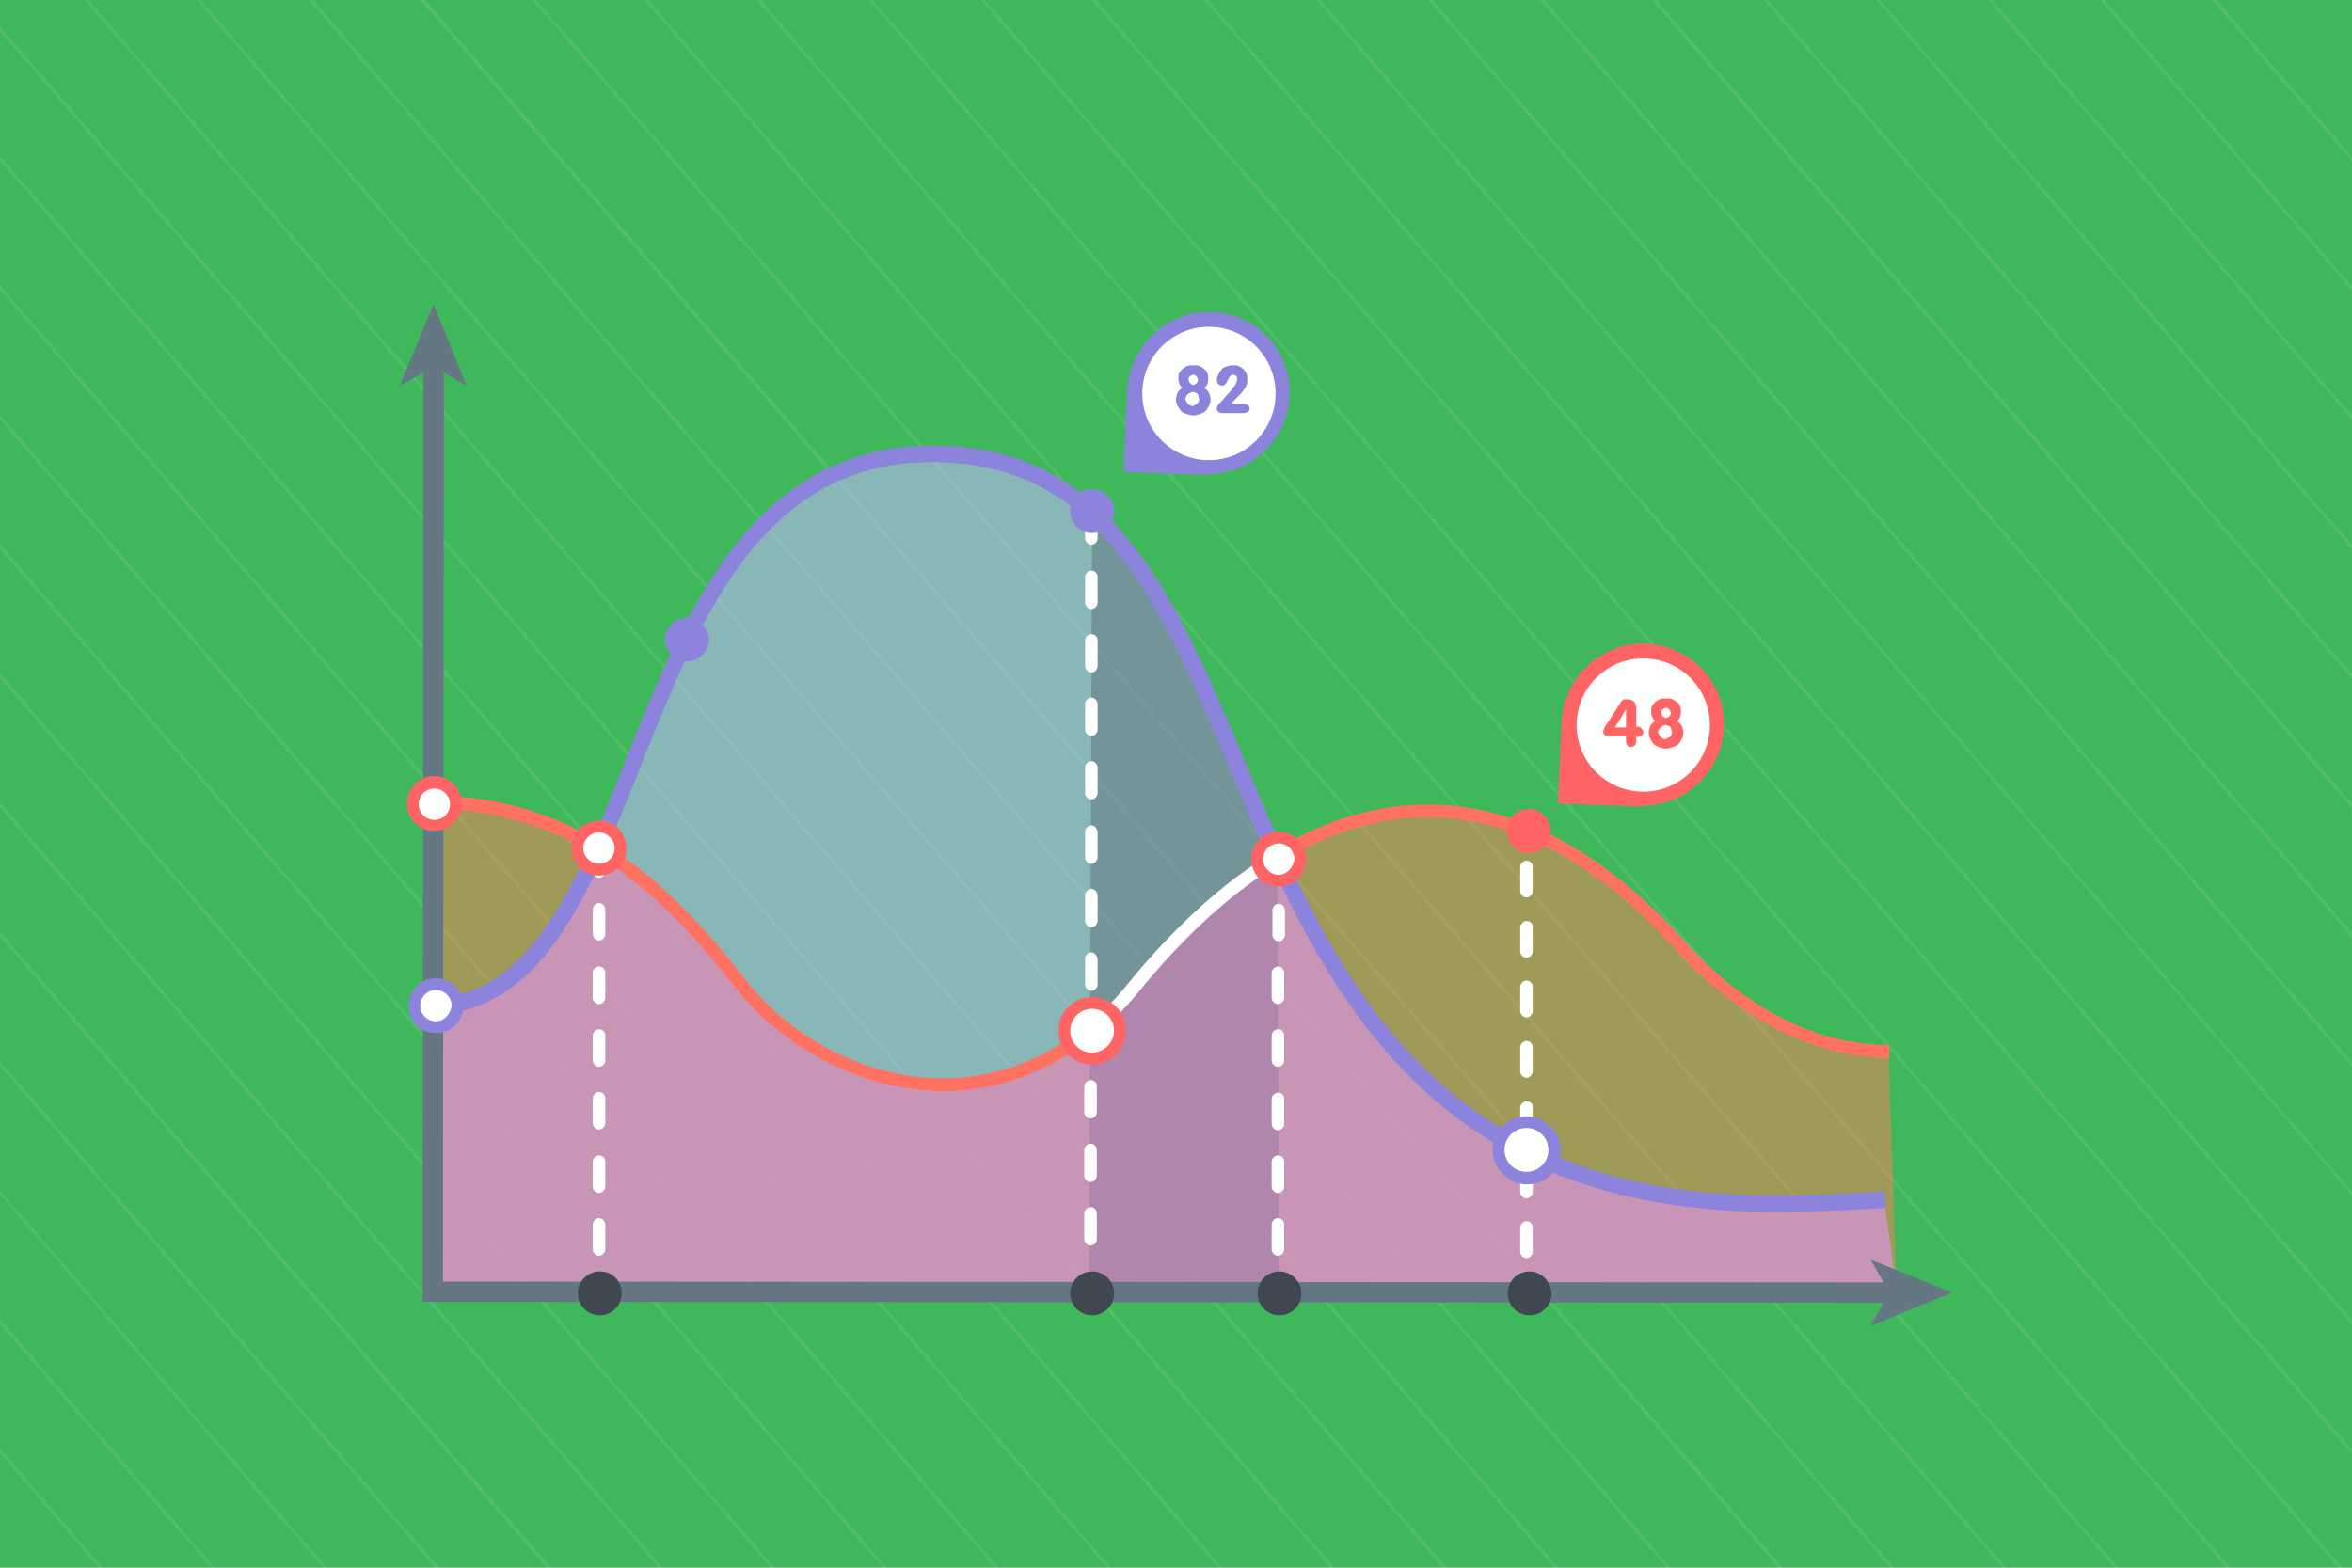
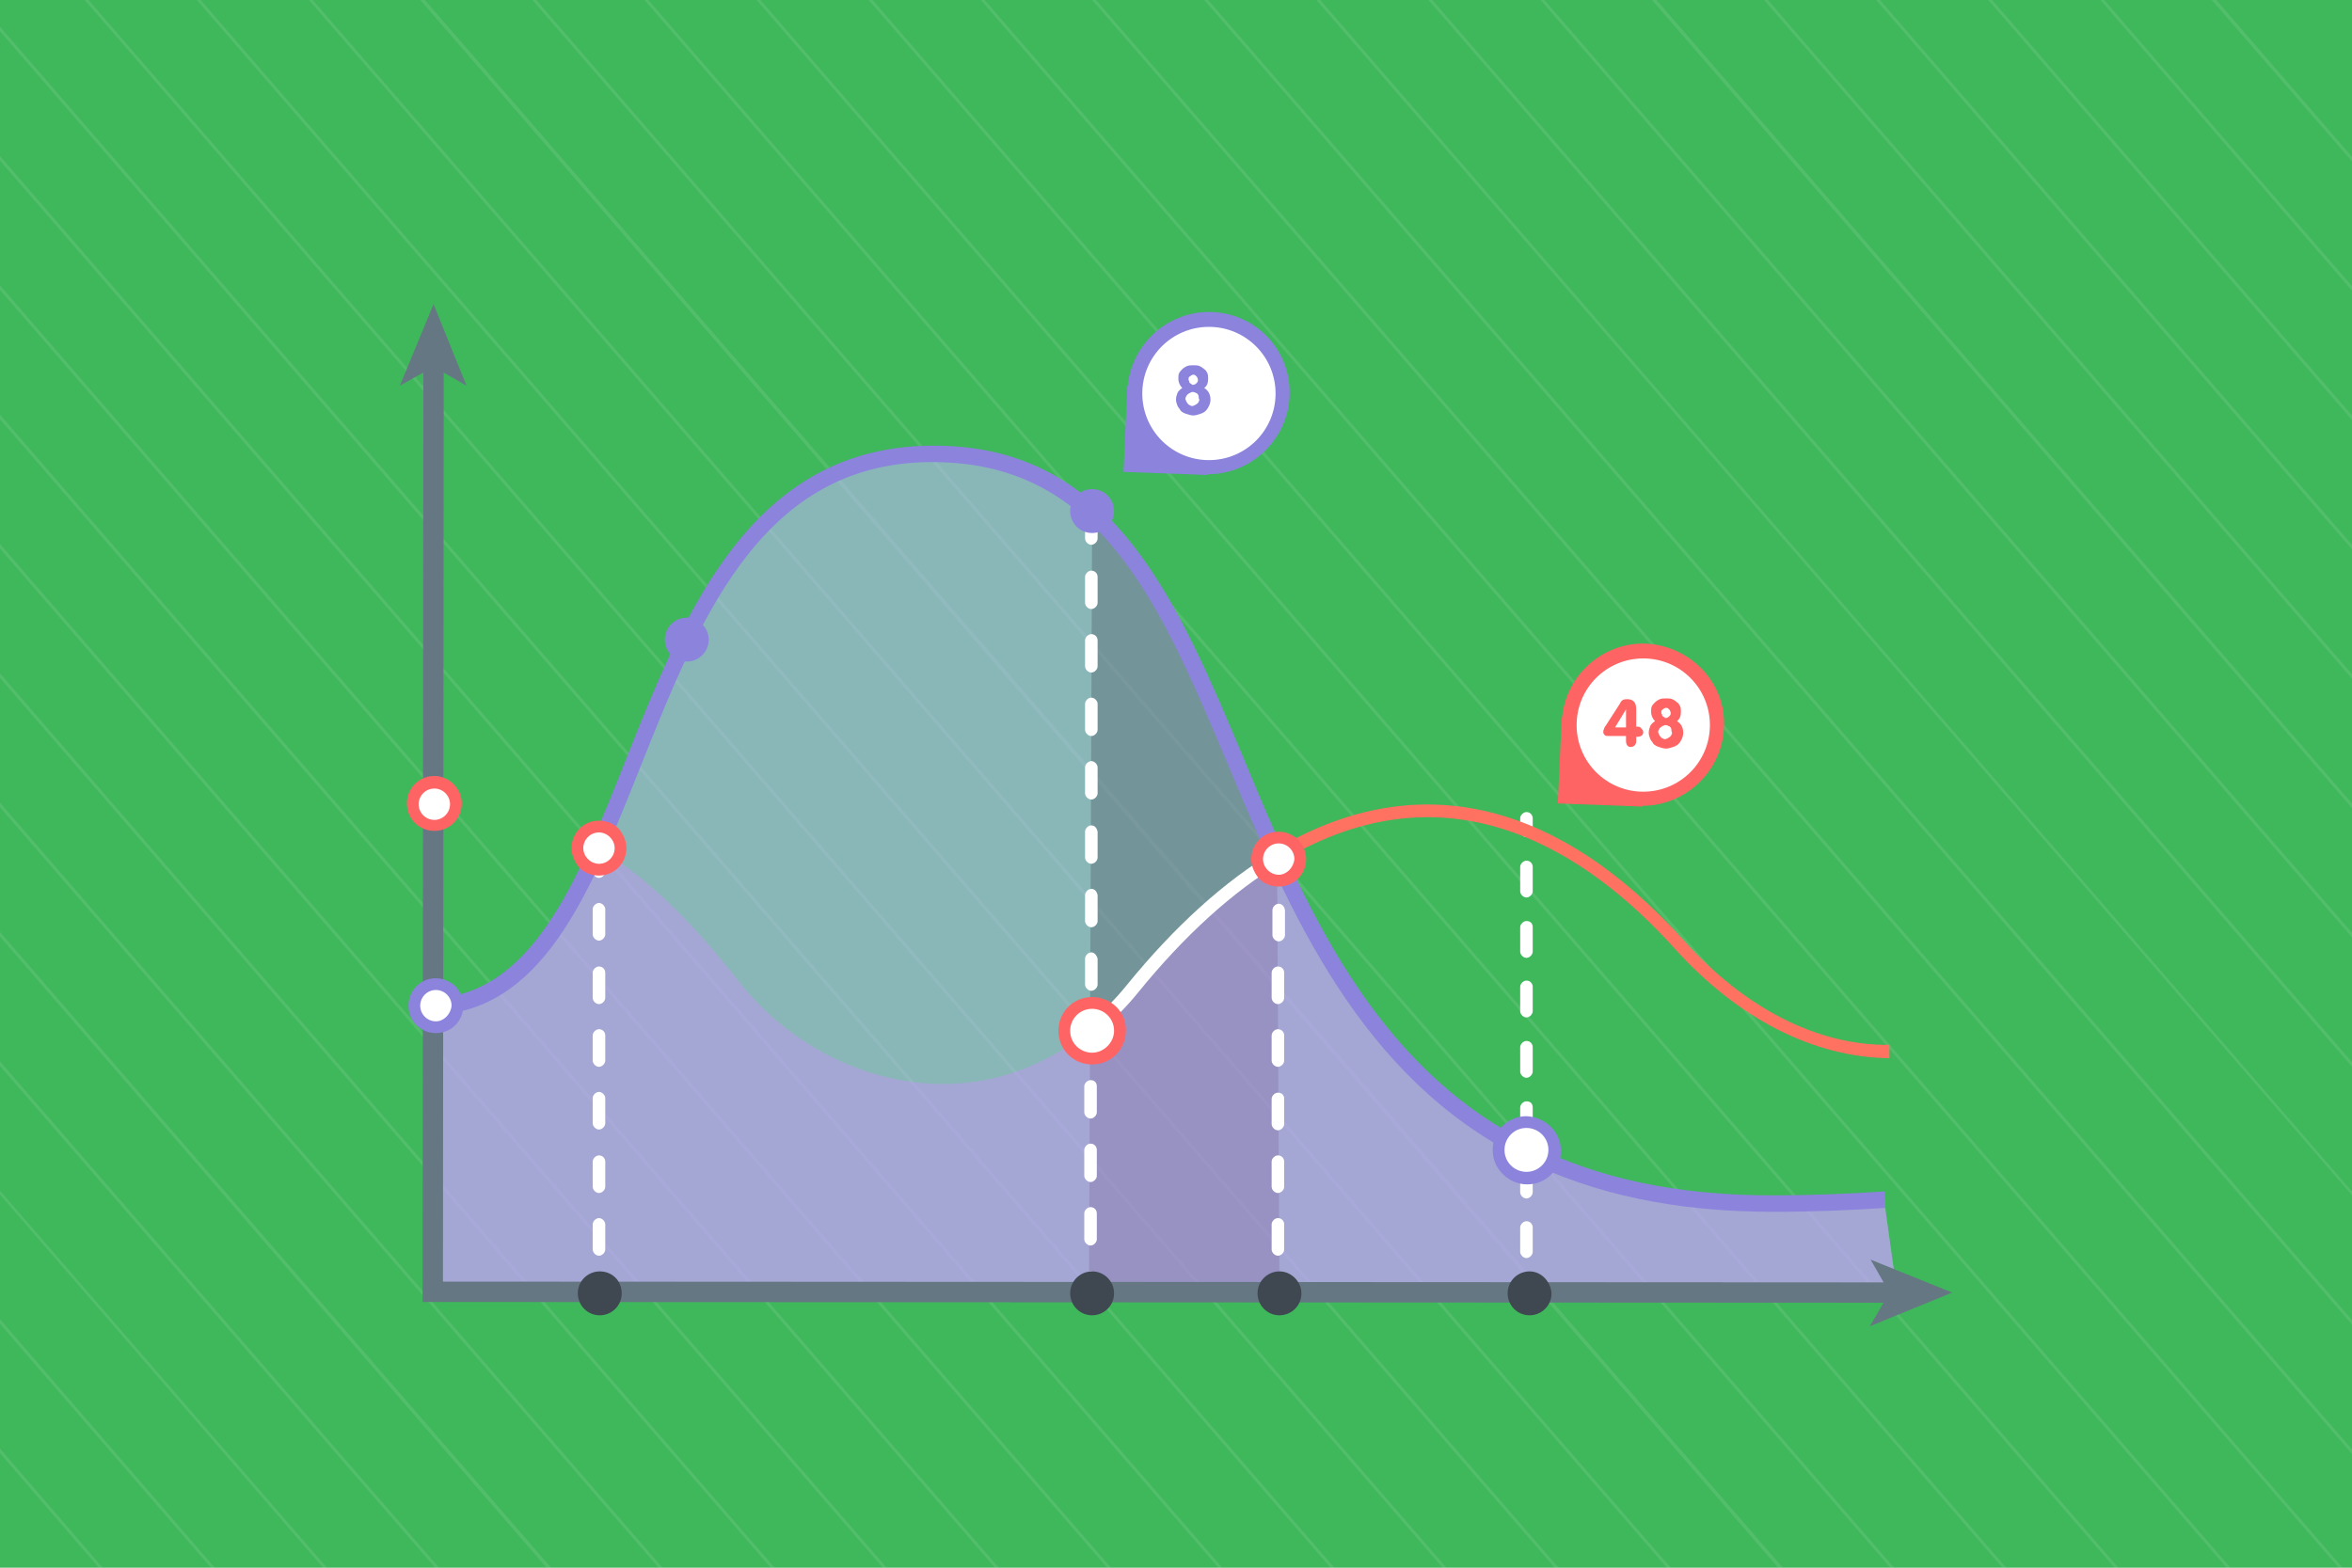
<svg xmlns="http://www.w3.org/2000/svg" version="1.1" id="Livello_1" x="0px" y="0px" viewBox="0 0 300 200" style="enable-background:new 0 0 300 200;" xml:space="preserve">
  <style type="text/css">
	.st0{fill:#3FB75B;}
	.st1{opacity:0.1;}
	.st2{fill:#FFFFFF;}
	.st3{opacity:0.6;}
	.st4{fill:#BAB7F7;}
	.st5{opacity:0.5;}
	.st6{fill:#FF7D55;}
	.st7{opacity:0.3;}
	.st8{fill:#3F4751;}
	.st9{opacity:0.4;}
	.st10{fill:#CE8FFF;}
	.st11{fill:#8C83DD;}
	.st12{fill:#FF7261;}
	.st13{fill:#667784;}
	.st14{fill:#FF6464;}
</style>
  <g>
    <rect y="0" class="st0" width="300" height="200" />
    <g class="st1">
      <polygon class="st2" points="13.1,200 0,184.8 0,185.4 12.6,200   " />
      <polygon class="st2" points="27.4,200 0,168.3 0,168.9 26.9,200   " />
      <polygon class="st2" points="41.7,200 0,151.9 0,152.4 41.2,200   " />
      <polygon class="st2" points="56,200 0,135.4 0,136 55.5,200   " />
      <polygon class="st2" points="70.3,200 0,118.9 0,119.5 69.7,200   " />
      <polygon class="st2" points="84.5,200 0,102.4 0,103 84,200   " />
      <polygon class="st2" points="98.8,200 0,85.9 0,86.5 98.3,200   " />
      <polygon class="st2" points="113.1,200 0,69.4 0,70 112.6,200   " />
      <polygon class="st2" points="127.4,200 0,52.9 0,53.5 126.9,200   " />
      <polygon class="st2" points="141.7,200 0,36.4 0,37 141.2,200   " />
      <polygon class="st2" points="155.9,200 0,19.9 0,20.5 155.4,200   " />
      <polygon class="st2" points="170.2,200 0,3.4 0,4 169.7,200   " />
      <polygon class="st2" points="184.5,200 11.3,0 10.8,0 184,200   " />
      <polygon class="st2" points="198.8,200 25.6,0 25.1,0 198.3,200   " />
      <polygon class="st2" points="213.1,200 39.9,0 39.4,0 212.6,200   " />
      <polygon class="st2" points="227.4,200 54.2,0 53.6,0 226.8,200   " />
      <polygon class="st2" points="241.6,200 68.4,0 67.9,0 241.1,200   " />
      <polygon class="st2" points="255.9,200 82.7,0 82.2,0 255.4,200   " />
      <polygon class="st2" points="270.2,200 97,0 96.5,0 269.7,200   " />
      <polygon class="st2" points="284.5,200 111.3,0 110.8,0 284,200   " />
      <polygon class="st2" points="298.8,200 125.6,0 125.1,0 298.3,200   " />
      <polygon class="st2" points="300,184.9 139.8,0 139.3,0 300,185.5   " />
      <polygon class="st2" points="300,168.4 154.1,0 153.6,0 300,169   " />
      <polygon class="st2" points="300,152 168.4,0 167.9,0 300,152.5   " />
      <polygon class="st2" points="300,135.5 182.7,0 182.2,0 300,136.1   " />
      <polygon class="st2" points="300,119 197,0 196.5,0 300,119.6   " />
      <polygon class="st2" points="300,102.5 211.3,0 210.7,0 300,103.1   " />
      <polygon class="st2" points="300,86 225.5,0 225,0 300,86.6   " />
      <polygon class="st2" points="300,69.5 239.8,0 239.3,0 300,70.1   " />
      <polygon class="st2" points="300,53 254.1,0 253.6,0 300,53.6   " />
      <polygon class="st2" points="300,36.5 268.4,0 267.9,0 300,37.1   " />
      <polygon class="st2" points="300,20 282.7,0 282.1,0 300,20.6   " />
    </g>
  </g>
  <g>
    <g class="st3">
      <g>
        <path class="st4" d="M226.1,153.5c-79.2,0-57.6-93.2-105.2-95.6c-43.7-2.2-35.8,70.5-66.4,70.5l0.7,36.4l186.7-0.3l-1.6-11.5     C235.9,153.4,231.1,153.5,226.1,153.5z" />
      </g>
    </g>
    <g class="st5">
      <g>
-         <path class="st6" d="M214.2,120.6c-19.9-22.2-44.6-25.1-69.9,5.6c-15.8,19.2-38.9,13.2-49.9-0.7c-7.1-9-18.9-23.1-39.4-23.2     l0.2,62.5l186.7-0.3l-1-30.2C231.5,134.2,222.1,129.4,214.2,120.6z" />
-       </g>
+         </g>
    </g>
    <g class="st7">
      <g>
        <g>
          <path class="st8" d="M139.3,65.5l-0.4,99.2l24.3,0l-0.3-55C155.3,92.7,150,75.2,139.3,65.5z" />
        </g>
      </g>
    </g>
    <g class="st9">
      <g>
        <path class="st10" d="M226.1,153.5c-38.1,0-52.8-21.6-63.2-44.2c-6.1,3.7-12.3,9.2-18.6,16.8c-15.8,19.2-38.9,13.2-49.9-0.7     c-4.2-5.3-10-12.3-18.2-17.3c-5,11.2-10.9,19.8-21.1,20.2l0.1,36.4l186.7-0.3l-1.6-11.5C235.9,153.4,231.1,153.5,226.1,153.5z" />
      </g>
    </g>
    <g>
      <g>
        <g>
          <path class="st2" d="M163.1,108.9L163.1,108.9c-0.4,0-0.8,0.4-0.8,0.8l0,1.6c0,0.4,0.4,0.8,0.8,0.8h0c0.4,0,0.8-0.4,0.8-0.8      l0-1.6C163.8,109.2,163.5,108.9,163.1,108.9z" />
        </g>
      </g>
      <g>
        <g>
          <path class="st2" d="M163,139.4L163,139.4c-0.4,0-0.8,0.4-0.8,0.8l0,3.2c0,0.4,0.4,0.8,0.8,0.8h0c0.4,0,0.8-0.4,0.8-0.8l0-3.2      C163.8,139.7,163.5,139.4,163,139.4z" />
        </g>
        <g>
          <path class="st2" d="M163,147.4L163,147.4c-0.4,0-0.8,0.4-0.8,0.8l0,3.2c0,0.4,0.4,0.8,0.8,0.8h0c0.4,0,0.8-0.4,0.8-0.8l0-3.2      C163.8,147.8,163.5,147.4,163,147.4z" />
        </g>
        <g>
          <path class="st2" d="M163,155.4L163,155.4c-0.4,0-0.8,0.4-0.8,0.8l0,3.2c0,0.4,0.4,0.8,0.8,0.8h0c0.4,0,0.8-0.4,0.8-0.8l0-3.2      C163.8,155.8,163.5,155.4,163,155.4z" />
        </g>
        <g>
          <path class="st2" d="M163,131.3L163,131.3c-0.4,0-0.8,0.4-0.8,0.8l0,3.2c0,0.4,0.4,0.8,0.8,0.8h0c0.4,0,0.8-0.4,0.8-0.8l0-3.2      C163.8,131.7,163.5,131.3,163,131.3z" />
        </g>
        <g>
          <path class="st2" d="M163,123.3L163,123.3c-0.4,0-0.8,0.4-0.8,0.8l0,3.2c0,0.4,0.4,0.8,0.8,0.8h0c0.4,0,0.8-0.4,0.8-0.8l0-3.2      C163.8,123.7,163.5,123.3,163,123.3z" />
        </g>
        <g>
          <path class="st2" d="M163.1,115.3L163.1,115.3c-0.4,0-0.8,0.4-0.8,0.8l0,3.2c0,0.4,0.4,0.8,0.8,0.8h0c0.4,0,0.8-0.4,0.8-0.8      l0-3.2C163.8,115.6,163.5,115.3,163.1,115.3z" />
        </g>
      </g>
      <g>
        <g>
          <path class="st2" d="M163,163.5L163,163.5c-0.4,0-0.8,0.4-0.8,0.8l0,1.6c0,0.4,0.4,0.8,0.8,0.8h0c0.4,0,0.8-0.4,0.8-0.8l0-1.6      C163.8,163.8,163.5,163.5,163,163.5z" />
        </g>
      </g>
    </g>
    <g>
      <g>
        <g>
          <path class="st2" d="M194.7,103.6L194.7,103.6c-0.4,0-0.8,0.4-0.8,0.8l0,1.6c0,0.4,0.4,0.8,0.8,0.8h0c0.4,0,0.8-0.4,0.8-0.8      l0-1.6C195.5,104,195.2,103.6,194.7,103.6z" />
        </g>
      </g>
      <g>
        <g>
          <path class="st2" d="M194.7,140.5L194.7,140.5c-0.4,0-0.8,0.4-0.8,0.8l0,3.1c0,0.4,0.4,0.8,0.8,0.8h0c0.4,0,0.8-0.4,0.8-0.8      l0-3.1C195.5,140.8,195.2,140.5,194.7,140.5z" />
        </g>
        <g>
          <path class="st2" d="M194.7,148.2L194.7,148.2c-0.4,0-0.8,0.4-0.8,0.8l0,3.1c0,0.4,0.4,0.8,0.8,0.8c0,0,0,0,0,0      c0.4,0,0.8-0.4,0.8-0.8l0-3.1C195.5,148.5,195.2,148.2,194.7,148.2z" />
        </g>
        <g>
          <path class="st2" d="M194.7,155.8L194.7,155.8c-0.4,0-0.8,0.4-0.8,0.8l0,3.1c0,0.4,0.4,0.8,0.8,0.8h0c0.4,0,0.8-0.4,0.8-0.8      l0-3.1C195.5,156.2,195.2,155.8,194.7,155.8z" />
        </g>
        <g>
          <path class="st2" d="M194.7,132.8L194.7,132.8c-0.4,0-0.8,0.4-0.8,0.8l0,3.1c0,0.4,0.4,0.8,0.8,0.8h0c0.4,0,0.8-0.4,0.8-0.8      l0-3.1C195.5,133.2,195.2,132.8,194.7,132.8z" />
        </g>
        <g>
          <path class="st2" d="M194.7,109.8L194.7,109.8c-0.4,0-0.8,0.4-0.8,0.8l0,3.1c0,0.4,0.4,0.8,0.8,0.8h0c0.4,0,0.8-0.4,0.8-0.8      l0-3.1C195.5,110.2,195.2,109.8,194.7,109.8z" />
        </g>
        <g>
          <path class="st2" d="M194.7,125.1L194.7,125.1c-0.4,0-0.8,0.4-0.8,0.8l0,3.1c0,0.4,0.4,0.8,0.8,0.8h0c0.4,0,0.8-0.4,0.8-0.8      l0-3.1C195.5,125.5,195.2,125.1,194.7,125.1z" />
        </g>
        <g>
          <path class="st2" d="M194.7,117.5L194.7,117.5c-0.4,0-0.8,0.4-0.8,0.8l0,3.1c0,0.4,0.4,0.8,0.8,0.8h0c0.4,0,0.8-0.4,0.8-0.8      l0-3.1C195.5,117.8,195.2,117.5,194.7,117.5z" />
        </g>
      </g>
      <g>
        <g>
          <path class="st2" d="M194.7,163.5L194.7,163.5c-0.4,0-0.8,0.4-0.8,0.8l0,1.6c0,0.4,0.4,0.8,0.8,0.8h0c0.4,0,0.8-0.4,0.8-0.8      l0-1.6C195.5,163.9,195.2,163.5,194.7,163.5z" />
        </g>
      </g>
    </g>
    <g>
      <g>
        <g>
          <path class="st2" d="M139.2,66.3L139.2,66.3c-0.4,0-0.8,0.4-0.8,0.8l0,1.6c0,0.4,0.4,0.8,0.8,0.8h0c0.4,0,0.8-0.4,0.8-0.8l0-1.6      C140,66.7,139.6,66.3,139.2,66.3z" />
        </g>
      </g>
      <g>
        <g>
          <path class="st2" d="M139.2,121.5L139.2,121.5c-0.4,0-0.8,0.4-0.8,0.8l0,3.3c0,0.4,0.4,0.8,0.8,0.8h0c0.4,0,0.8-0.4,0.8-0.8      l0-3.3C139.9,121.9,139.6,121.5,139.2,121.5z" />
        </g>
        <g>
          <path class="st2" d="M139.1,129.6L139.1,129.6c-0.4,0-0.8,0.4-0.8,0.8l0,3.3c0,0.4,0.4,0.8,0.8,0.8h0c0.4,0,0.8-0.4,0.8-0.8      l0-3.3C139.9,130,139.6,129.6,139.1,129.6z" />
        </g>
        <g>
          <path class="st2" d="M139.1,137.8L139.1,137.8c-0.4,0-0.8,0.4-0.8,0.8l0,3.3c0,0.4,0.4,0.8,0.8,0.8c0,0,0,0,0,0      c0.4,0,0.8-0.4,0.8-0.8l0-3.3C139.9,138.1,139.6,137.8,139.1,137.8z" />
        </g>
        <g>
          <path class="st2" d="M139.2,113.4L139.2,113.4c-0.4,0-0.8,0.4-0.8,0.8l0,3.3c0,0.4,0.4,0.8,0.8,0.8h0c0.4,0,0.8-0.4,0.8-0.8      l0-3.3C139.9,113.7,139.6,113.4,139.2,113.4z" />
        </g>
        <g>
          <path class="st2" d="M139.1,145.9L139.1,145.9c-0.4,0-0.8,0.4-0.8,0.8l0,3.3c0,0.4,0.4,0.8,0.8,0.8h0c0.4,0,0.8-0.4,0.8-0.8      l0-3.3C139.9,146.3,139.6,145.9,139.1,145.9z" />
        </g>
        <g>
          <path class="st2" d="M139.1,154L139.1,154c-0.4,0-0.8,0.4-0.8,0.8l0,3.3c0,0.4,0.4,0.8,0.8,0.8h0c0.4,0,0.8-0.4,0.8-0.8l0-3.3      C139.9,154.4,139.6,154,139.1,154z" />
        </g>
        <g>
          <path class="st2" d="M139.2,72.8L139.2,72.8c-0.4,0-0.8,0.4-0.8,0.8l0,3.3c0,0.4,0.4,0.8,0.8,0.8h0c0.4,0,0.8-0.4,0.8-0.8l0-3.3      C140,73.1,139.6,72.8,139.2,72.8z" />
        </g>
        <g>
          <path class="st2" d="M139.2,80.9L139.2,80.9c-0.4,0-0.8,0.4-0.8,0.8l0,3.3c0,0.4,0.4,0.8,0.8,0.8h0c0.4,0,0.8-0.4,0.8-0.8l0-3.3      C140,81.2,139.6,80.9,139.2,80.9z" />
        </g>
        <g>
          <path class="st2" d="M139.2,89L139.2,89c-0.4,0-0.8,0.4-0.8,0.8l0,3.3c0,0.4,0.4,0.8,0.8,0.8h0c0.4,0,0.8-0.4,0.8-0.8l0-3.3      C140,89.4,139.6,89,139.2,89z" />
        </g>
        <g>
          <path class="st2" d="M139.2,97.1L139.2,97.1c-0.4,0-0.8,0.4-0.8,0.8l0,3.3c0,0.4,0.4,0.8,0.8,0.8h0c0.4,0,0.8-0.4,0.8-0.8l0-3.3      C140,97.5,139.6,97.1,139.2,97.1z" />
        </g>
        <g>
          <path class="st2" d="M139.2,105.3L139.2,105.3c-0.4,0-0.8,0.4-0.8,0.8l0,3.3c0,0.4,0.4,0.8,0.8,0.8h0c0.4,0,0.8-0.4,0.8-0.8      l0-3.3C139.9,105.6,139.6,105.3,139.2,105.3z" />
        </g>
      </g>
      <g>
        <g>
          <path class="st2" d="M139.1,162.2C139.1,162.2,139.1,162.2,139.1,162.2c-0.4,0-0.8,0.4-0.8,0.8l0,1.6c0,0.4,0.4,0.8,0.8,0.8h0      c0.4,0,0.8-0.4,0.8-0.8l0-1.6C139.9,162.5,139.6,162.2,139.1,162.2z" />
        </g>
      </g>
    </g>
    <g>
      <g>
        <g>
          <path class="st2" d="M76.4,108.8L76.4,108.8c-0.4,0-0.8,0.4-0.8,0.8l0,1.6c0,0.4,0.4,0.8,0.8,0.8h0c0.4,0,0.8-0.4,0.8-0.8l0-1.6      C77.2,109.2,76.8,108.8,76.4,108.8z" />
        </g>
      </g>
      <g>
        <g>
          <path class="st2" d="M76.4,155.4L76.4,155.4c-0.4,0-0.8,0.4-0.8,0.8l0,3.2c0,0.4,0.4,0.8,0.8,0.8h0c0.4,0,0.8-0.4,0.8-0.8l0-3.2      C77.2,155.8,76.8,155.4,76.4,155.4z" />
        </g>
        <g>
          <path class="st2" d="M76.4,147.4L76.4,147.4c-0.4,0-0.8,0.4-0.8,0.8l0,3.2c0,0.4,0.4,0.8,0.8,0.8h0c0.4,0,0.8-0.4,0.8-0.8l0-3.2      C77.2,147.7,76.8,147.4,76.4,147.4z" />
        </g>
        <g>
          <path class="st2" d="M76.4,139.3L76.4,139.3c-0.4,0-0.8,0.4-0.8,0.8l0,3.2c0,0.4,0.4,0.8,0.8,0.8h0c0.4,0,0.8-0.4,0.8-0.8l0-3.2      C77.2,139.7,76.8,139.3,76.4,139.3z" />
        </g>
        <g>
          <path class="st2" d="M76.4,123.3L76.4,123.3c-0.4,0-0.8,0.4-0.8,0.8l0,3.2c0,0.4,0.4,0.8,0.8,0.8h0c0.4,0,0.8-0.4,0.8-0.8l0-3.2      C77.2,123.6,76.8,123.3,76.4,123.3z" />
        </g>
        <g>
          <path class="st2" d="M76.4,131.3L76.4,131.3c-0.4,0-0.8,0.4-0.8,0.8l0,3.2c0,0.4,0.4,0.8,0.8,0.8h0c0.4,0,0.8-0.4,0.8-0.8l0-3.2      C77.2,131.6,76.8,131.3,76.4,131.3z" />
        </g>
        <g>
          <path class="st2" d="M76.4,115.2C76.4,115.2,76.4,115.2,76.4,115.2c-0.4,0-0.8,0.4-0.8,0.8l0,3.2c0,0.4,0.4,0.8,0.8,0.8h0      c0.4,0,0.8-0.4,0.8-0.8l0-3.2C77.2,115.6,76.8,115.2,76.4,115.2z" />
        </g>
      </g>
      <g>
        <g>
          <path class="st2" d="M76.4,163.4L76.4,163.4c-0.4,0-0.8,0.4-0.8,0.8l0,1.6c0,0.4,0.4,0.8,0.8,0.8h0c0.4,0,0.8-0.4,0.8-0.8l0-1.6      C77.2,163.8,76.8,163.4,76.4,163.4z" />
        </g>
      </g>
    </g>
    <g>
      <g>
        <path class="st11" d="M226.1,152.5c-12.1,0-22.2-2.1-30.9-6.5l-0.9,1.9c9,4.5,19.5,6.7,31.9,6.7c0,0,0.1,0,0.1,0     c4.9,0,9.6-0.2,14.2-0.5l-0.1-2.1C235.7,152.3,231,152.5,226.1,152.5z" />
      </g>
    </g>
    <g>
      <g>
        <path class="st11" d="M158.7,96.9c-8.4-20-16.4-39-37.7-40C96.3,55.7,87.5,77.6,79.8,97c-6.2,15.6-12.1,30.4-25.3,30.4     c0,0,0,0,0,0l0,2.1c0,0,0,0,0,0c14.6,0,20.7-15.4,27.2-31.7c7.8-19.6,16-40,39.1-38.8c20,1,27.4,18.5,35.9,38.7     c7.8,18.6,16.7,39.7,37.5,50.1l0.9-1.9C175,135.9,166.3,115.2,158.7,96.9z" />
      </g>
    </g>
    <g>
      <g>
        <path class="st12" d="M214.8,120c-16.4-18.2-34.5-22.2-52.3-11.5l0.9,1.4c21.5-13,39.2-1.1,50.2,11.1c8,8.9,17.7,13.9,27.4,14     l0-1.7C231.8,133.4,222.5,128.6,214.8,120z" />
      </g>
    </g>
    <g>
      <g>
        <path class="st2" d="M143.7,125.7c-1.6,2-3.4,3.7-5.2,5.2l1.1,1.3c1.9-1.6,3.8-3.4,5.5-5.5c6-7.4,12.2-13,18.4-16.7l-0.9-1.4     C156.2,112.4,149.8,118.2,143.7,125.7z" />
      </g>
    </g>
    <g>
      <g>
-         <path class="st12" d="M117.2,137.4c-8.4-0.9-16.7-5.5-22.1-12.4c-6.5-8.2-18.6-23.5-40-23.5l0,1.7c20.6,0,32.4,14.9,38.7,22.8     c5.7,7.2,14.4,12,23.2,13c1.1,0.1,2.2,0.2,3.3,0.2c6.9,0,13.5-2.4,19.2-7l-1.1-1.3C132.2,136,124.9,138.2,117.2,137.4z" />
-       </g>
+         </g>
    </g>
    <g>
      <g>
        <g>
          <polygon class="st13" points="56.6,46.2 54,46.2 53.9,166.1 241.6,166.2 241.6,163.6 56.5,163.5     " />
        </g>
      </g>
      <g>
        <g>
          <g>
            <polygon class="st13" points="51,49.2 55.3,46.8 59.5,49.2 55.3,38.8      " />
          </g>
        </g>
      </g>
      <g>
        <g>
          <g>
            <polygon class="st13" points="241,164.9 238.5,169.2 249,164.9 238.6,160.7      " />
          </g>
        </g>
      </g>
    </g>
    <g>
      <g>
        <path class="st2" d="M76.4,105.4c-1.5,0-2.8,1.2-2.8,2.8c0,1.5,1.2,2.8,2.8,2.8c1.5,0,2.8-1.2,2.8-2.8     C79.2,106.7,77.9,105.4,76.4,105.4z" />
      </g>
      <g>
        <path class="st14" d="M76.4,104.7c-2,0-3.5,1.6-3.5,3.5c0,0.9,0.4,1.8,1,2.5c0.7,0.7,1.6,1,2.5,1h0c2,0,3.5-1.6,3.5-3.5     c0-0.9-0.4-1.8-1-2.5C78.2,105,77.3,104.7,76.4,104.7z M76.4,110.2v0.8V110.2c-0.5,0-1-0.2-1.4-0.6c-0.4-0.4-0.6-0.9-0.6-1.4     c0-1.1,0.9-2,2-2c0.5,0,1,0.2,1.4,0.6c0.4,0.4,0.6,0.9,0.6,1.4C78.4,109.3,77.5,110.2,76.4,110.2z" />
      </g>
    </g>
    <g>
      <g>
        <path class="st2" d="M55.4,99.8c-1.5,0-2.8,1.2-2.8,2.8c0,1.5,1.2,2.8,2.8,2.8c1.5,0,2.8-1.2,2.8-2.8     C58.2,101.1,56.9,99.8,55.4,99.8z" />
      </g>
      <g>
        <path class="st14" d="M55.4,99c-2,0-3.5,1.6-3.5,3.5c0,2,1.6,3.5,3.5,3.5h0c2,0,3.5-1.6,3.5-3.5C58.9,100.6,57.3,99,55.4,99z      M55.4,104.6v0.8V104.6c-1.1,0-2-0.9-2-2c0-1.1,0.9-2,2-2c1.1,0,2,0.9,2,2C57.4,103.7,56.5,104.6,55.4,104.6z" />
      </g>
    </g>
    <g>
      <g>
        <path class="st2" d="M163.1,106.9c-1.5,0-2.8,1.2-2.8,2.8c0,1.5,1.2,2.8,2.8,2.8c1.5,0,2.8-1.2,2.8-2.8     C165.8,108.1,164.6,106.9,163.1,106.9z" />
      </g>
      <g>
        <path class="st14" d="M163.1,106.1c-2,0-3.5,1.6-3.5,3.5c0,0.9,0.4,1.8,1,2.5c0.7,0.7,1.6,1,2.5,1h0c2,0,3.5-1.6,3.5-3.5     c0-0.9-0.4-1.8-1-2.5C164.9,106.5,164,106.1,163.1,106.1z M163.1,111.6v0.8V111.6c-0.5,0-1-0.2-1.4-0.6c-0.4-0.4-0.6-0.9-0.6-1.4     c0-1.1,0.9-2,2-2c1.1,0,2,0.9,2,2C165,110.7,164.1,111.6,163.1,111.6z" />
      </g>
    </g>
    <g>
      <g>
        <path class="st11" d="M139.3,62.4c-1.5,0-2.8,1.2-2.8,2.8c0,1.5,1.2,2.8,2.8,2.8c1.5,0,2.8-1.2,2.8-2.8     C142.1,63.7,140.9,62.4,139.3,62.4z" />
      </g>
    </g>
    <g>
      <g>
-         <path class="st14" d="M195,103.2c-1.5,0-2.8,1.2-2.8,2.8c0,1.5,1.2,2.8,2.8,2.8c1.5,0,2.8-1.2,2.8-2.8     C197.8,104.5,196.5,103.2,195,103.2z" />
-       </g>
+         </g>
    </g>
    <g>
      <g>
        <path class="st11" d="M87.6,78.8c-1.5,0-2.8,1.2-2.8,2.8c0,1.5,1.2,2.8,2.8,2.8c1.5,0,2.8-1.2,2.8-2.8     C90.4,80.1,89.1,78.8,87.6,78.8z" />
      </g>
    </g>
    <g>
      <g>
        <path class="st8" d="M76.5,162.2c-1.5,0-2.8,1.2-2.8,2.8c0,1.5,1.2,2.8,2.8,2.8c1.5,0,2.8-1.2,2.8-2.8     C79.3,163.4,78.1,162.2,76.5,162.2z" />
      </g>
    </g>
    <g>
      <g>
        <path class="st8" d="M163.2,162.2c-1.5,0-2.8,1.2-2.8,2.8c0,1.5,1.2,2.8,2.8,2.8c1.5,0,2.8-1.2,2.8-2.8     C166,163.5,164.7,162.2,163.2,162.2z" />
      </g>
    </g>
    <g>
      <g>
        <path class="st8" d="M195.1,162.2c-1.5,0-2.8,1.2-2.8,2.8c0,1.5,1.2,2.8,2.8,2.8c1.5,0,2.8-1.2,2.8-2.8     C197.8,163.5,196.6,162.2,195.1,162.2z" />
      </g>
    </g>
    <g>
      <g>
        <path class="st8" d="M139.3,162.2c-1.5,0-2.8,1.2-2.8,2.8c0,1.5,1.2,2.8,2.8,2.8c1.5,0,2.8-1.2,2.8-2.8     C142.1,163.4,140.8,162.2,139.3,162.2z" />
      </g>
    </g>
    <g>
      <g>
        <path class="st2" d="M55.6,125.6c-1.5,0-2.8,1.2-2.8,2.8c0,1.5,1.2,2.8,2.8,2.8c1.5,0,2.8-1.2,2.8-2.8     C58.3,126.8,57.1,125.6,55.6,125.6z" />
      </g>
      <g>
        <path class="st11" d="M55.6,124.8c-2,0-3.5,1.6-3.5,3.5c0,2,1.6,3.5,3.5,3.5h0c2,0,3.5-1.6,3.5-3.5c0-0.9-0.4-1.8-1-2.5     C57.4,125.2,56.5,124.8,55.6,124.8z M55.6,130.3v0.8V130.3c-1.1,0-2-0.9-2-2c0-1.1,0.9-2,2-2c1.1,0,2,0.9,2,2     C57.5,129.4,56.6,130.3,55.6,130.3z" />
      </g>
    </g>
    <g>
      <g>
        <g>
          <polygon class="st11" points="143.8,49.2 143.3,60.2 154.1,60.6 151.7,54.2     " />
        </g>
      </g>
      <g>
        <g>
          <g>
            <path class="st2" d="M154.2,40.8c-5.2,0-9.4,4.2-9.4,9.4c0,2.5,1,4.9,2.8,6.7s4.2,2.8,6.7,2.8h0c5.2,0,9.4-4.2,9.4-9.4       c0-2.5-1-4.9-2.8-6.7S156.7,40.8,154.2,40.8z" />
          </g>
        </g>
        <g>
          <g>
            <g>
              <path class="st11" d="M154.2,39.8L154.2,39.8L154.2,39.8L154.2,39.8c-5.7,0-10.4,4.7-10.4,10.4c0,2.8,1.1,5.4,3,7.3        c2,2,4.6,3,7.3,3c5.7,0,10.4-4.7,10.4-10.4c0-2.8-1.1-5.4-3-7.3C159.6,40.9,157,39.8,154.2,39.8z M154.2,58.7        C154.2,58.7,154.2,58.7,154.2,58.7c-4.7,0-8.5-3.8-8.5-8.5c0-4.7,3.8-8.5,8.5-8.5c0,0,0,0,0,0c4.7,0,8.5,3.8,8.5,8.5        C162.7,54.9,158.9,58.7,154.2,58.7z" />
            </g>
          </g>
        </g>
      </g>
    </g>
    <g>
      <g>
        <g>
          <polygon class="st14" points="199.2,91.5 198.7,102.5 209.5,102.9 207.1,96.6     " />
        </g>
      </g>
      <g>
        <g>
          <g>
            <path class="st2" d="M209.6,83.1c-5.2,0-9.4,4.2-9.4,9.4c0,5.2,4.2,9.4,9.4,9.5h0c5.2,0,9.4-4.2,9.4-9.4c0-2.5-1-4.9-2.8-6.7       C214.5,84.1,212.1,83.1,209.6,83.1z" />
          </g>
        </g>
        <g>
          <g>
            <g>
              <path class="st14" d="M209.6,82.1L209.6,82.1L209.6,82.1L209.6,82.1c-5.7,0-10.4,4.7-10.4,10.4c0,2.8,1.1,5.4,3,7.3        c2,2,4.6,3,7.3,3c5.7,0,10.4-4.7,10.4-10.4C220,86.8,215.3,82.2,209.6,82.1z M209.6,101C209.6,101,209.6,101,209.6,101        c-4.7,0-8.5-3.8-8.5-8.5c0-4.7,3.8-8.5,8.5-8.5c0,0,0,0,0,0c4.7,0,8.5,3.8,8.5,8.5C218.1,97.2,214.3,101,209.6,101z" />
            </g>
          </g>
        </g>
      </g>
    </g>
    <g>
      <g>
        <path class="st11" d="M153.6,49.5c0.4-0.3,0.5-0.7,0.5-1.2c0-0.2,0-0.5-0.1-0.7c-0.1-0.2-0.2-0.4-0.4-0.5     c-0.2-0.2-0.4-0.3-0.6-0.4c-0.2-0.1-0.5-0.1-0.8-0.1c-0.3,0-0.5,0-0.8,0.1c-0.2,0.1-0.4,0.2-0.6,0.4c-0.2,0.2-0.3,0.3-0.4,0.5     c-0.1,0.2-0.1,0.4-0.1,0.7c0,0.5,0.2,0.9,0.5,1.2c-0.3,0.2-0.5,0.4-0.6,0.6c-0.1,0.3-0.2,0.5-0.2,0.9c0,0.3,0.1,0.5,0.2,0.8     c0.1,0.2,0.3,0.4,0.4,0.6c0.2,0.2,0.4,0.3,0.7,0.4c0.3,0.1,0.6,0.2,0.9,0.2c0.3,0,0.6-0.1,0.9-0.2c0.3-0.1,0.5-0.2,0.7-0.4     c0.2-0.2,0.3-0.4,0.4-0.6c0.1-0.2,0.2-0.5,0.2-0.8C154.4,50.3,154.1,49.8,153.6,49.5z M151.8,48c0.1-0.1,0.3-0.2,0.4-0.2     c0.2,0,0.3,0.1,0.4,0.2c0.1,0.1,0.2,0.3,0.2,0.5c0,0.2-0.1,0.3-0.2,0.4c-0.1,0.1-0.3,0.2-0.4,0.2c-0.1,0-0.2,0-0.2-0.1     c-0.1,0-0.1-0.1-0.2-0.1c-0.1-0.1-0.1-0.1-0.1-0.2c0-0.1-0.1-0.2-0.1-0.2C151.6,48.2,151.6,48.1,151.8,48z M152.9,51.2     c0,0.1-0.1,0.2-0.2,0.3c-0.1,0.1-0.2,0.1-0.3,0.2c-0.1,0-0.2,0.1-0.3,0.1c-0.1,0-0.2,0-0.3-0.1c-0.1,0-0.2-0.1-0.3-0.2     c-0.1-0.1-0.1-0.2-0.2-0.3c0-0.1-0.1-0.2-0.1-0.3c0-0.1,0-0.2,0.1-0.3c0-0.1,0.1-0.2,0.2-0.3c0.1-0.1,0.2-0.1,0.3-0.2     c0.1,0,0.2-0.1,0.3-0.1c0.2,0,0.4,0.1,0.6,0.2c0.2,0.2,0.2,0.4,0.2,0.6C153,51,153,51.1,152.9,51.2z" />
      </g>
      <g>
-         <path class="st11" d="M158.3,51.5l-1.3,0c0.3-0.3,0.6-0.6,0.9-0.9c0.3-0.3,0.5-0.5,0.7-0.8c0.2-0.2,0.3-0.5,0.4-0.7     c0.1-0.2,0.1-0.5,0.1-0.7c0-0.3,0-0.5-0.1-0.7c-0.1-0.2-0.2-0.4-0.4-0.6c-0.2-0.2-0.4-0.3-0.6-0.4c-0.2-0.1-0.5-0.1-0.8-0.1     c-0.3,0-0.6,0.1-0.9,0.2c-0.3,0.1-0.5,0.3-0.7,0.6c-0.1,0.2-0.2,0.4-0.3,0.6c-0.1,0.2-0.1,0.4-0.1,0.5c0,0.2,0.1,0.4,0.2,0.5     c0.1,0.1,0.3,0.2,0.5,0.2c0.2,0,0.3-0.1,0.4-0.2c0.1-0.1,0.2-0.3,0.3-0.5c0.1-0.2,0.2-0.4,0.3-0.5c0.1-0.1,0.2-0.2,0.4-0.2     c0.1,0,0.3,0.1,0.4,0.2c0.1,0.1,0.1,0.2,0.1,0.4c0,0.2-0.1,0.5-0.4,0.9c-0.3,0.4-0.6,0.8-1.1,1.3c-0.3,0.4-0.6,0.7-0.8,0.9     c-0.2,0.2-0.3,0.4-0.3,0.6c0,0.4,0.3,0.6,0.8,0.6l2.4,0c0.6,0,1-0.2,1-0.6S158.9,51.5,158.3,51.5z" />
-       </g>
+         </g>
    </g>
    <g>
      <g>
        <path class="st14" d="M208.9,92.7C208.8,92.7,208.8,92.7,208.9,92.7c-0.1,0-0.2,0-0.2,0l0-2.2c0-0.5-0.1-0.8-0.3-1     c-0.2-0.2-0.5-0.3-0.8-0.3c-0.2,0-0.4,0-0.6,0.1c-0.2,0.1-0.3,0.3-0.4,0.5l-1.8,2.8c-0.1,0.1-0.2,0.3-0.2,0.4     c-0.1,0.1-0.1,0.3-0.1,0.4c0,0.2,0.1,0.3,0.2,0.4c0.1,0.1,0.3,0.1,0.6,0.1l2.1,0l0,0.6c0,0.5,0.2,0.8,0.6,0.8     c0.2,0,0.4-0.1,0.5-0.2c0.1-0.1,0.2-0.3,0.2-0.5l0-0.6l0.1,0c0.5,0,0.8-0.2,0.8-0.6c0-0.2-0.1-0.3-0.2-0.4     C209.3,92.8,209.1,92.7,208.9,92.7z M207.4,92.8l-1.4,0l1.4-2.3L207.4,92.8z" />
      </g>
      <g>
        <path class="st14" d="M213.9,92c0.4-0.3,0.5-0.7,0.5-1.2c0-0.2,0-0.5-0.1-0.7c-0.1-0.2-0.2-0.4-0.4-0.5c-0.2-0.2-0.4-0.3-0.6-0.4     c-0.2-0.1-0.5-0.1-0.8-0.1c-0.3,0-0.5,0-0.8,0.1c-0.2,0.1-0.4,0.2-0.6,0.4c-0.2,0.2-0.3,0.3-0.4,0.5c-0.1,0.2-0.1,0.4-0.1,0.7     c0,0.5,0.2,0.9,0.5,1.2c-0.3,0.2-0.5,0.4-0.6,0.6c-0.1,0.3-0.2,0.5-0.2,0.9c0,0.3,0.1,0.5,0.2,0.8c0.1,0.2,0.3,0.4,0.4,0.6     c0.2,0.2,0.4,0.3,0.7,0.4c0.3,0.1,0.6,0.2,0.9,0.2c0.3,0,0.6-0.1,0.9-0.2c0.3-0.1,0.5-0.2,0.7-0.4c0.2-0.2,0.3-0.4,0.4-0.6     c0.1-0.2,0.2-0.5,0.2-0.8C214.7,92.8,214.4,92.3,213.9,92z M212.1,90.5c0.1-0.1,0.3-0.2,0.4-0.2c0.2,0,0.3,0.1,0.4,0.2     c0.1,0.1,0.2,0.3,0.2,0.5c0,0.2-0.1,0.3-0.2,0.4c-0.1,0.1-0.3,0.2-0.4,0.2c-0.1,0-0.2,0-0.2-0.1c-0.1,0-0.1-0.1-0.2-0.1     c-0.1-0.1-0.1-0.1-0.1-0.2c0-0.1-0.1-0.2-0.1-0.2C211.9,90.7,211.9,90.6,212.1,90.5z M213.2,93.7c0,0.1-0.1,0.2-0.2,0.3     c-0.1,0.1-0.2,0.1-0.3,0.2c-0.1,0-0.2,0.1-0.3,0.1c-0.1,0-0.2,0-0.3-0.1c-0.1,0-0.2-0.1-0.3-0.2c-0.1-0.1-0.1-0.2-0.2-0.3     c0-0.1-0.1-0.2-0.1-0.3c0-0.1,0-0.2,0.1-0.3c0-0.1,0.1-0.2,0.2-0.3c0.1-0.1,0.2-0.1,0.3-0.2c0.1,0,0.2-0.1,0.3-0.1     c0.2,0,0.4,0.1,0.6,0.2c0.2,0.2,0.2,0.4,0.2,0.6C213.3,93.5,213.3,93.6,213.2,93.7z" />
      </g>
    </g>
    <g>
      <g>
        <g>
          <path class="st2" d="M139.3,128c-2,0-3.5,1.6-3.5,3.5c0,0.9,0.4,1.8,1,2.5c0.7,0.7,1.6,1,2.5,1h0c2,0,3.5-1.6,3.5-3.5      c0-0.9-0.4-1.8-1-2.5C141.2,128.3,140.3,128,139.3,128z" />
        </g>
      </g>
      <g>
        <g>
          <g>
            <path class="st14" d="M139.3,127.2L139.3,127.2L139.3,127.2L139.3,127.2c-2.4,0-4.3,1.9-4.3,4.3c0,2.4,1.9,4.3,4.3,4.3       c2.4,0,4.3-1.9,4.3-4.3C143.7,129.1,141.7,127.2,139.3,127.2z M139.3,134.3C139.3,134.3,139.3,134.3,139.3,134.3       c-1.5,0-2.8-1.2-2.8-2.8c0-1.5,1.2-2.8,2.8-2.8c0,0,0,0,0,0c1.5,0,2.8,1.2,2.8,2.8C142.1,133,140.8,134.3,139.3,134.3z" />
          </g>
        </g>
      </g>
    </g>
    <g>
      <g>
        <g>
          <path class="st2" d="M194.7,143.2c-2,0-3.5,1.6-3.5,3.5c0,0.9,0.4,1.8,1,2.5c0.7,0.7,1.6,1,2.5,1h0c2,0,3.5-1.6,3.5-3.5      c0-0.9-0.4-1.8-1-2.5C196.6,143.6,195.7,143.2,194.7,143.2z" />
        </g>
      </g>
      <g>
        <g>
          <g>
            <path class="st11" d="M194.7,142.4L194.7,142.4L194.7,142.4L194.7,142.4c-2.4,0-4.3,1.9-4.3,4.3c0,1.2,0.4,2.2,1.3,3.1       c0.8,0.8,1.9,1.3,3.1,1.3c2.4,0,4.3-1.9,4.3-4.3C199.1,144.4,197.1,142.5,194.7,142.4z M194.7,149.5       C194.7,149.5,194.7,149.5,194.7,149.5c-1.5,0-2.8-1.2-2.8-2.8c0-1.5,1.2-2.8,2.8-2.8c0,0,0,0,0,0c1.5,0,2.8,1.2,2.8,2.8       C197.5,148.3,196.2,149.5,194.7,149.5z" />
          </g>
        </g>
      </g>
    </g>
  </g>
</svg>